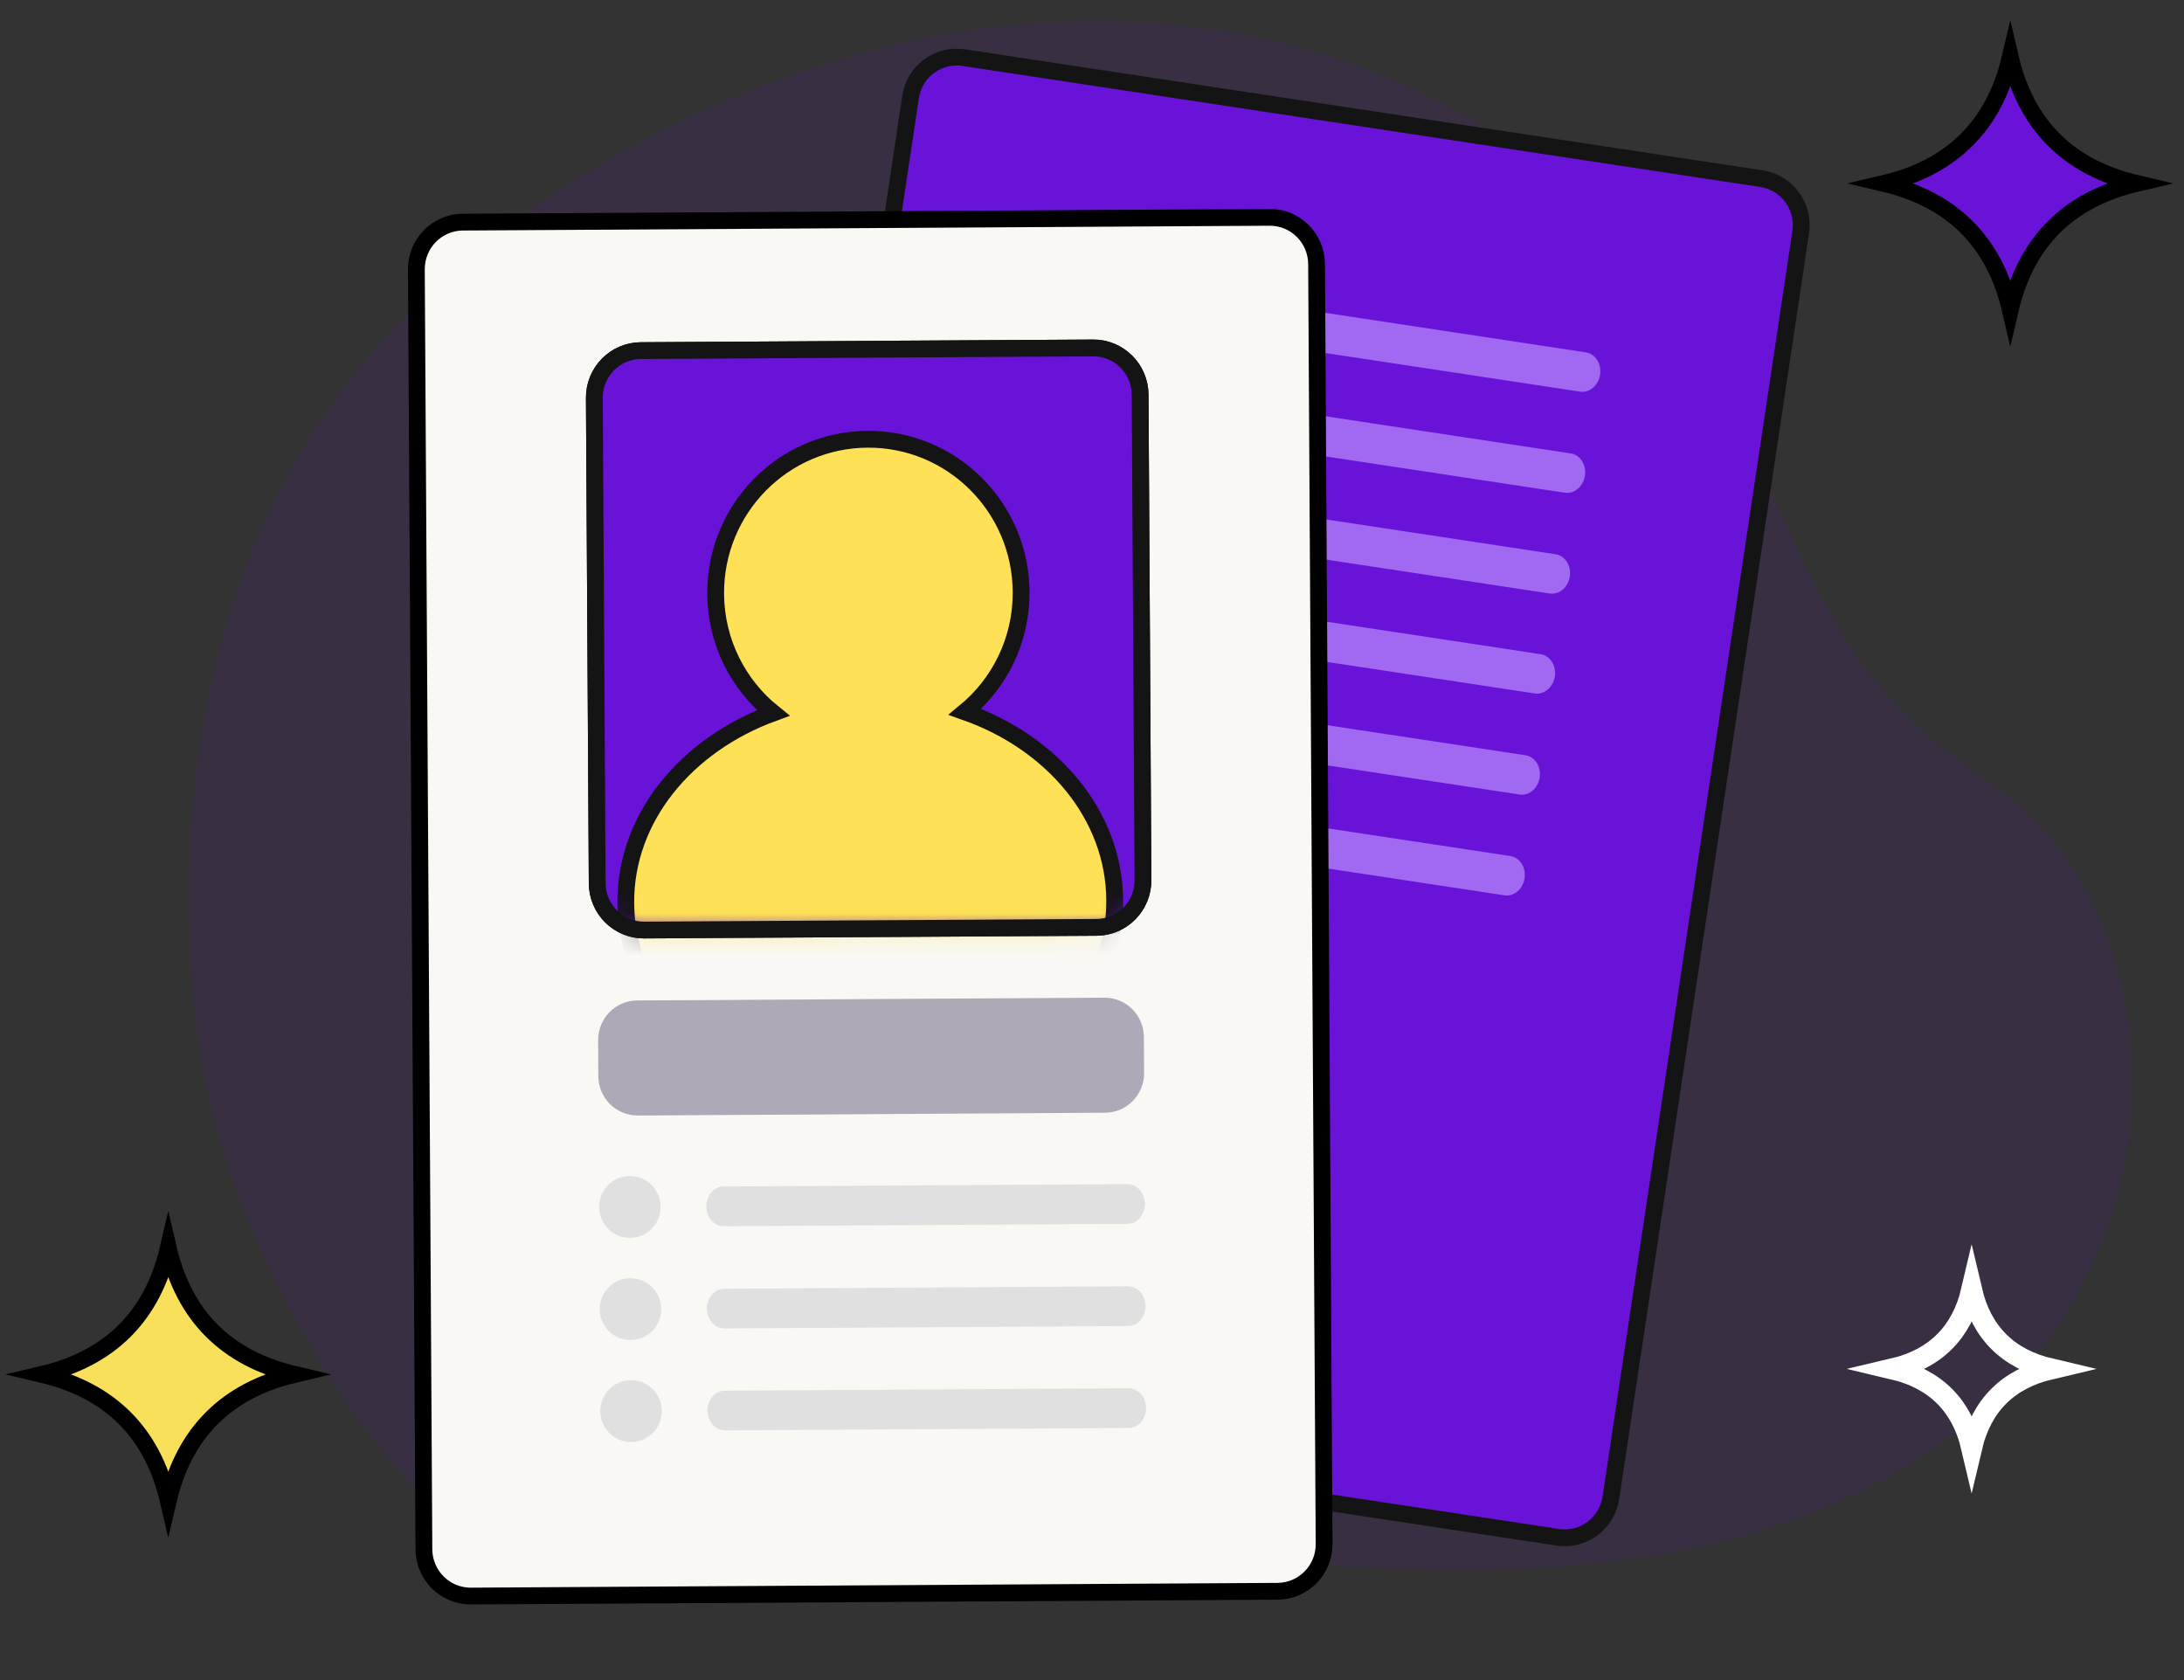
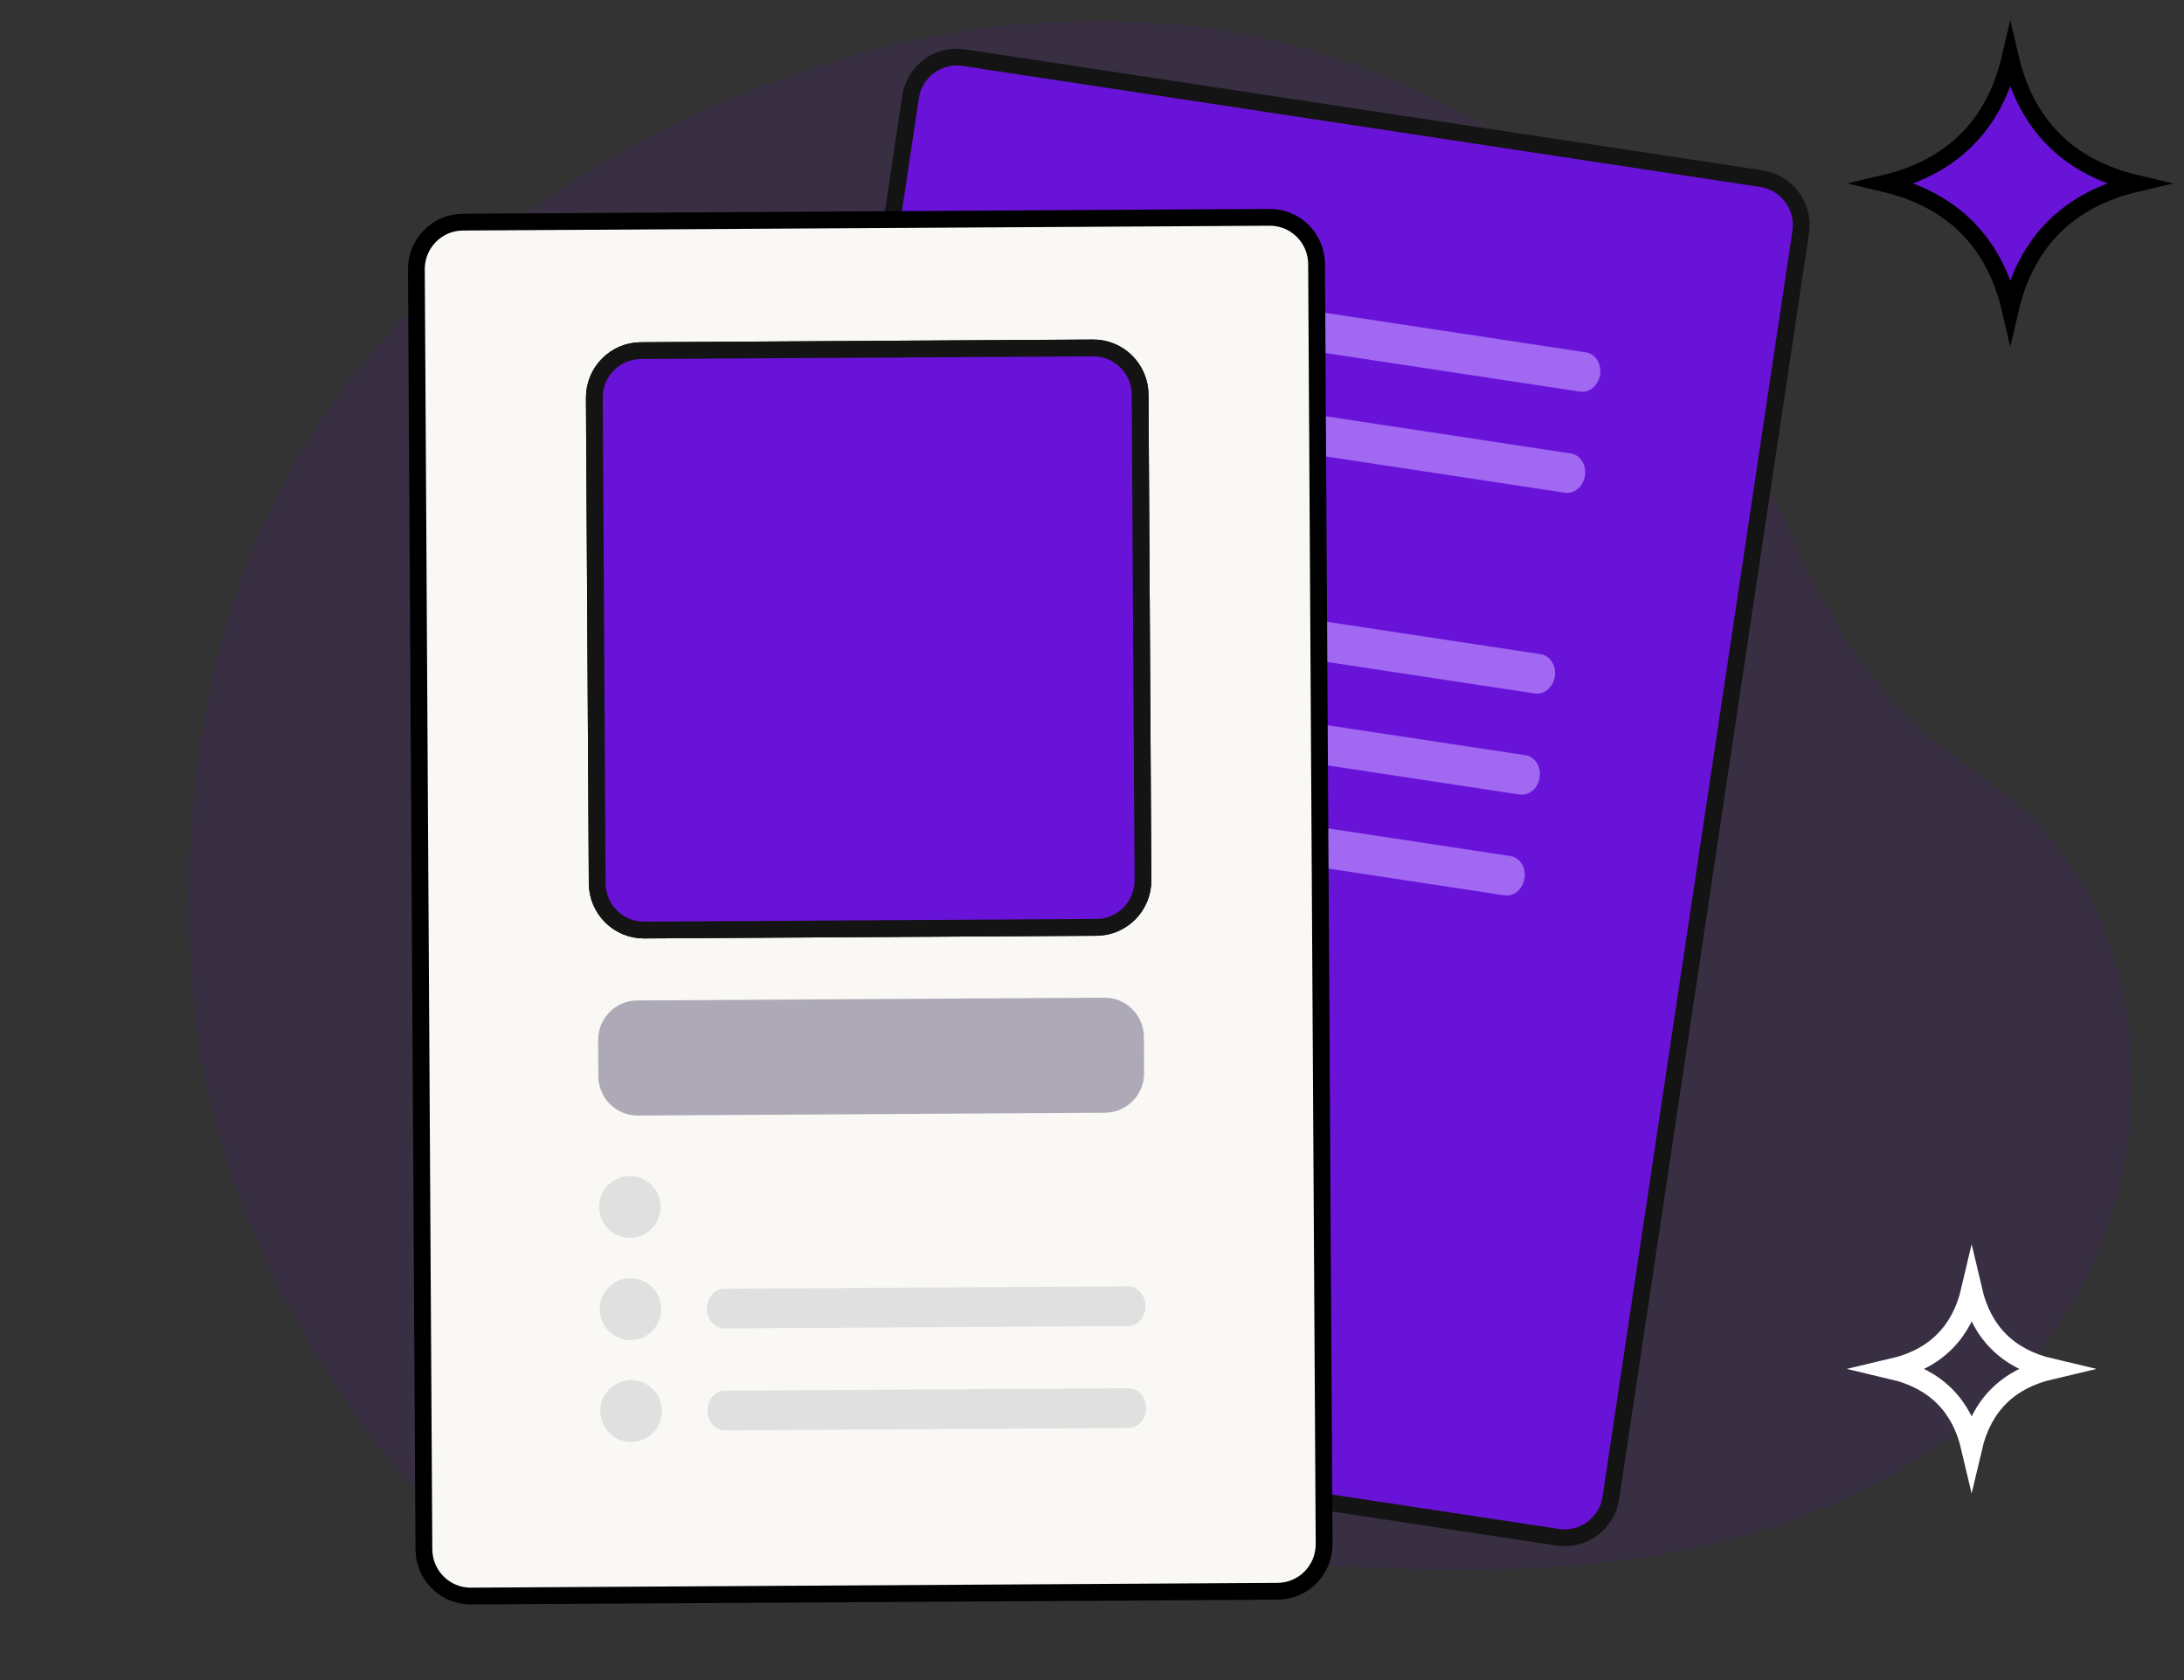
<svg xmlns="http://www.w3.org/2000/svg" width="104" height="80" viewBox="0 0 104 80" fill="none">
  <rect x="0" y="0" width="104" height="80" fill="#333333" stroke="none" />
  <path opacity="0.1" d="M97.933 63.215C93.994 68.929 87.332 72.332 80.517 73.744C73.703 75.157 66.671 74.787 59.712 74.344C52.807 73.898 45.73 73.336 38.852 74.384C32.918 75.288 27.057 76.336 21.776 72.566C19.797 71.153 18.234 69.242 16.838 67.255C12.96 61.714 9.953 54.935 9.275 48.189C8.615 41.591 9.1 34.746 11.174 28.488C12.151 25.488 13.529 22.634 15.272 20.001C16.028 18.871 16.852 17.787 17.738 16.755C17.812 16.665 17.89 16.574 17.971 16.486C19.578 14.655 21.35 12.975 23.265 11.467C25.4 9.789 27.672 8.291 30.057 6.989C33.707 4.979 37.594 3.429 41.629 2.376C46.672 1.038 51.924 0.671 57.105 1.296C66.395 2.487 75.342 7.496 80.345 15.383C84.458 21.862 86.004 30.153 91.872 35.116C93.337 36.355 95.016 37.33 96.425 38.629C98.725 40.742 100.219 43.638 100.958 46.663C101.637 49.479 101.718 52.406 101.197 55.256C100.677 58.106 99.565 60.817 97.933 63.215Z" fill="#6913D8" />
  <path d="M74.176 73.2L36.189 67.437C34.973 67.252 34.137 66.112 34.32 64.889L43.359 4.623C43.542 3.401 44.676 2.559 45.892 2.744L83.879 8.507C85.094 8.692 85.931 9.832 85.748 11.055L76.709 71.321C76.526 72.543 75.392 73.385 74.176 73.2Z" fill="#6913D8" stroke="#141414" stroke-width="0.8" stroke-miterlimit="10" stroke-linecap="round" stroke-linejoin="round" />
  <path d="M51.945 15.632C52.753 15.632 53.409 14.972 53.409 14.159C53.409 13.346 52.753 12.687 51.945 12.687C51.136 12.687 50.48 13.346 50.48 14.159C50.48 14.972 51.136 15.632 51.945 15.632Z" fill="#A168F2" />
  <path d="M51.223 20.444C52.032 20.444 52.687 19.785 52.687 18.971C52.687 18.158 52.032 17.499 51.223 17.499C50.414 17.499 49.759 18.158 49.759 18.971C49.759 19.785 50.414 20.444 51.223 20.444Z" fill="#A168F2" />
  <path d="M50.503 25.244C51.312 25.244 51.967 24.584 51.967 23.771C51.967 22.958 51.312 22.298 50.503 22.298C49.694 22.298 49.039 22.958 49.039 23.771C49.039 24.584 49.694 25.244 50.503 25.244Z" fill="#A168F2" />
  <path d="M75.24 18.649L56.22 15.764C55.77 15.695 55.467 15.221 55.545 14.705C55.622 14.188 56.05 13.825 56.5 13.893L75.52 16.779C75.97 16.848 76.273 17.322 76.195 17.838C76.118 18.354 75.69 18.718 75.24 18.649Z" fill="#A168F2" />
  <path d="M74.518 23.462L55.498 20.576C55.048 20.508 54.746 20.034 54.823 19.517C54.9 19.001 55.328 18.638 55.779 18.706L74.799 21.592C75.249 21.66 75.551 22.134 75.474 22.65C75.396 23.167 74.968 23.53 74.518 23.462Z" fill="#A168F2" />
-   <path d="M73.798 28.262L54.778 25.376C54.328 25.308 54.026 24.834 54.103 24.317C54.18 23.801 54.608 23.438 55.059 23.506L74.079 26.392C74.528 26.46 74.831 26.934 74.754 27.45C74.676 27.966 74.249 28.33 73.798 28.262Z" fill="#A168F2" />
  <path d="M49.789 30.003C50.598 30.003 51.253 29.343 51.253 28.53C51.253 27.717 50.598 27.057 49.789 27.057C48.98 27.057 48.325 27.717 48.325 28.53C48.325 29.343 48.98 30.003 49.789 30.003Z" fill="#A168F2" />
  <path d="M49.067 34.815C49.876 34.815 50.532 34.156 50.532 33.343C50.532 32.529 49.876 31.87 49.067 31.87C48.259 31.87 47.603 32.529 47.603 33.343C47.603 34.156 48.259 34.815 49.067 34.815Z" fill="#A168F2" />
  <path d="M48.348 39.614C49.157 39.614 49.812 38.955 49.812 38.142C49.812 37.328 49.157 36.669 48.348 36.669C47.539 36.669 46.884 37.328 46.884 38.142C46.884 38.955 47.539 39.614 48.348 39.614Z" fill="#A168F2" />
  <path d="M73.085 33.021L54.065 30.135C53.615 30.067 53.312 29.593 53.39 29.076C53.467 28.56 53.895 28.197 54.345 28.265L73.365 31.151C73.815 31.219 74.118 31.693 74.04 32.209C73.963 32.725 73.535 33.089 73.085 33.021Z" fill="#A168F2" />
  <path d="M72.362 37.833L53.342 34.948C52.892 34.879 52.59 34.405 52.667 33.889C52.745 33.373 53.173 33.009 53.623 33.078L72.643 35.963C73.093 36.032 73.395 36.506 73.318 37.022C73.24 37.539 72.813 37.902 72.362 37.833Z" fill="#A168F2" />
  <path d="M71.643 42.633L52.623 39.747C52.173 39.679 51.871 39.205 51.948 38.688C52.025 38.172 52.453 37.809 52.903 37.877L71.923 40.763C72.373 40.831 72.676 41.305 72.598 41.821C72.52 42.338 72.093 42.701 71.643 42.633Z" fill="#A168F2" />
  <path d="M60.84 75.772L22.424 76C21.195 76.007 20.193 75.011 20.186 73.775L19.827 12.828C19.82 11.592 20.811 10.584 22.039 10.577L60.456 10.348C61.685 10.341 62.687 11.337 62.694 12.573L63.053 73.52C63.06 74.756 62.069 75.764 60.84 75.772Z" fill="#F9F8F4" stroke="black" stroke-width="0.8" stroke-miterlimit="10" />
  <path d="M52.215 44.158L30.677 44.286C29.448 44.293 28.445 43.297 28.438 42.061L28.302 18.948C28.295 17.712 29.286 16.704 30.514 16.696L52.052 16.568C53.282 16.561 54.284 17.558 54.291 18.793L54.427 41.906C54.434 43.143 53.444 44.151 52.215 44.158Z" fill="#FFE156" stroke="#141414" stroke-width="0.8" stroke-miterlimit="10" stroke-linecap="round" stroke-linejoin="round" />
  <path d="M52.215 44.158L30.677 44.286C29.448 44.293 28.445 43.297 28.438 42.061L28.302 18.948C28.295 17.712 29.286 16.704 30.514 16.696L52.052 16.568C53.282 16.561 54.284 17.558 54.291 18.793L54.427 41.906C54.434 43.143 53.444 44.151 52.215 44.158Z" fill="#6913D8" />
  <mask id="mask0_1_951" style="mask-type:luminance" maskUnits="userSpaceOnUse" x="28" y="16" width="27" height="29">
    <path d="M52.215 44.158L30.677 44.286C29.448 44.293 28.445 43.297 28.438 42.061L28.302 18.948C28.295 17.712 29.286 16.704 30.514 16.696L52.052 16.568C53.282 16.561 54.284 17.558 54.291 18.793L54.427 41.906C54.434 43.143 53.444 44.151 52.215 44.158Z" fill="white" />
  </mask>
  <g mask="url(#mask0_1_951)">
-     <path d="M45.953 33.896C47.595 32.545 48.638 30.487 48.625 28.188C48.601 24.148 45.326 20.892 41.309 20.916C37.292 20.94 34.055 24.235 34.079 28.274C34.093 30.574 35.16 32.619 36.818 33.95C32.668 35.468 29.774 38.953 29.799 42.993C29.831 48.396 35.068 52.745 41.497 52.707C47.925 52.669 53.111 48.258 53.08 42.855C53.055 38.814 50.12 35.363 45.953 33.896Z" fill="#FEE157" stroke="#141414" stroke-width="0.8" stroke-miterlimit="10" />
-   </g>
+     </g>
  <path d="M52.215 44.158L30.677 44.286C29.448 44.293 28.445 43.297 28.438 42.061L28.302 18.948C28.295 17.712 29.286 16.704 30.514 16.696L52.052 16.568C53.282 16.561 54.284 17.558 54.291 18.793L54.427 41.906C54.434 43.143 53.444 44.151 52.215 44.158Z" stroke="#141414" stroke-width="0.8" stroke-miterlimit="10" stroke-linecap="round" stroke-linejoin="round" />
  <path d="M52.621 52.985L30.374 53.118C29.341 53.124 28.498 52.286 28.492 51.247L28.482 49.532C28.476 48.493 29.309 47.645 30.343 47.639L52.589 47.507C53.622 47.5 54.465 48.338 54.471 49.378L54.481 51.092C54.487 52.131 53.655 52.979 52.621 52.985Z" fill="#ADA9B7" />
  <path d="M29.994 58.944C30.802 58.944 31.458 58.284 31.458 57.471C31.458 56.658 30.802 55.998 29.994 55.998C29.185 55.998 28.529 56.658 28.529 57.471C28.529 58.284 29.185 58.944 29.994 58.944Z" fill="#E0E0E0" />
  <path d="M30.022 63.811C30.831 63.811 31.486 63.152 31.486 62.338C31.486 61.525 30.831 60.866 30.022 60.866C29.213 60.866 28.558 61.525 28.558 62.338C28.558 63.152 29.213 63.811 30.022 63.811Z" fill="#E0E0E0" />
  <path d="M30.051 68.664C30.859 68.664 31.515 68.005 31.515 67.192C31.515 66.378 30.859 65.719 30.051 65.719C29.242 65.719 28.586 66.378 28.586 67.192C28.586 68.005 29.242 68.664 30.051 68.664Z" fill="#E0E0E0" />
-   <path d="M53.699 58.276L34.464 58.39C34.008 58.393 33.637 57.972 33.634 57.45C33.631 56.927 33.998 56.502 34.453 56.499L53.688 56.385C54.144 56.382 54.515 56.803 54.518 57.325C54.521 57.847 54.155 58.273 53.699 58.276Z" fill="#E0E0E0" />
  <path d="M53.728 63.142L34.492 63.257C34.037 63.26 33.666 62.838 33.663 62.316C33.659 61.794 34.026 61.368 34.481 61.366L53.717 61.251C54.172 61.249 54.544 61.67 54.546 62.192C54.55 62.714 54.183 63.14 53.728 63.142Z" fill="#E0E0E0" />
  <path d="M53.756 67.996L34.521 68.111C34.066 68.114 33.694 67.692 33.691 67.17C33.688 66.648 34.055 66.222 34.51 66.22L53.745 66.105C54.201 66.103 54.572 66.524 54.575 67.046C54.578 67.568 54.212 67.994 53.756 67.996Z" fill="#E0E0E0" />
  <path d="M90.129 65.184C92.161 65.662 93.419 66.918 93.888 68.925C94.36 66.916 95.617 65.661 97.648 65.184C95.619 64.708 94.359 63.453 93.888 61.441C93.418 63.452 92.158 64.709 90.129 65.184Z" stroke="white" stroke-miterlimit="10" />
-   <path d="M2 65.445C5.251 66.213 7.263 68.232 8.013 71.459C8.769 68.23 10.78 66.211 14.03 65.445C10.783 64.68 8.768 62.664 8.014 59.429C7.262 62.66 5.246 64.682 2 65.445Z" fill="#F9E05B" stroke="black" stroke-width="0.8" stroke-miterlimit="10" />
  <path d="M89.713 8.734C92.964 9.502 94.976 11.521 95.727 14.748C96.482 11.519 98.493 9.5 101.743 8.734C98.496 7.969 96.481 5.953 95.728 2.719C94.975 5.95 92.959 7.971 89.713 8.734Z" fill="#6913D8" stroke="black" stroke-width="0.8" stroke-miterlimit="10" />
</svg>